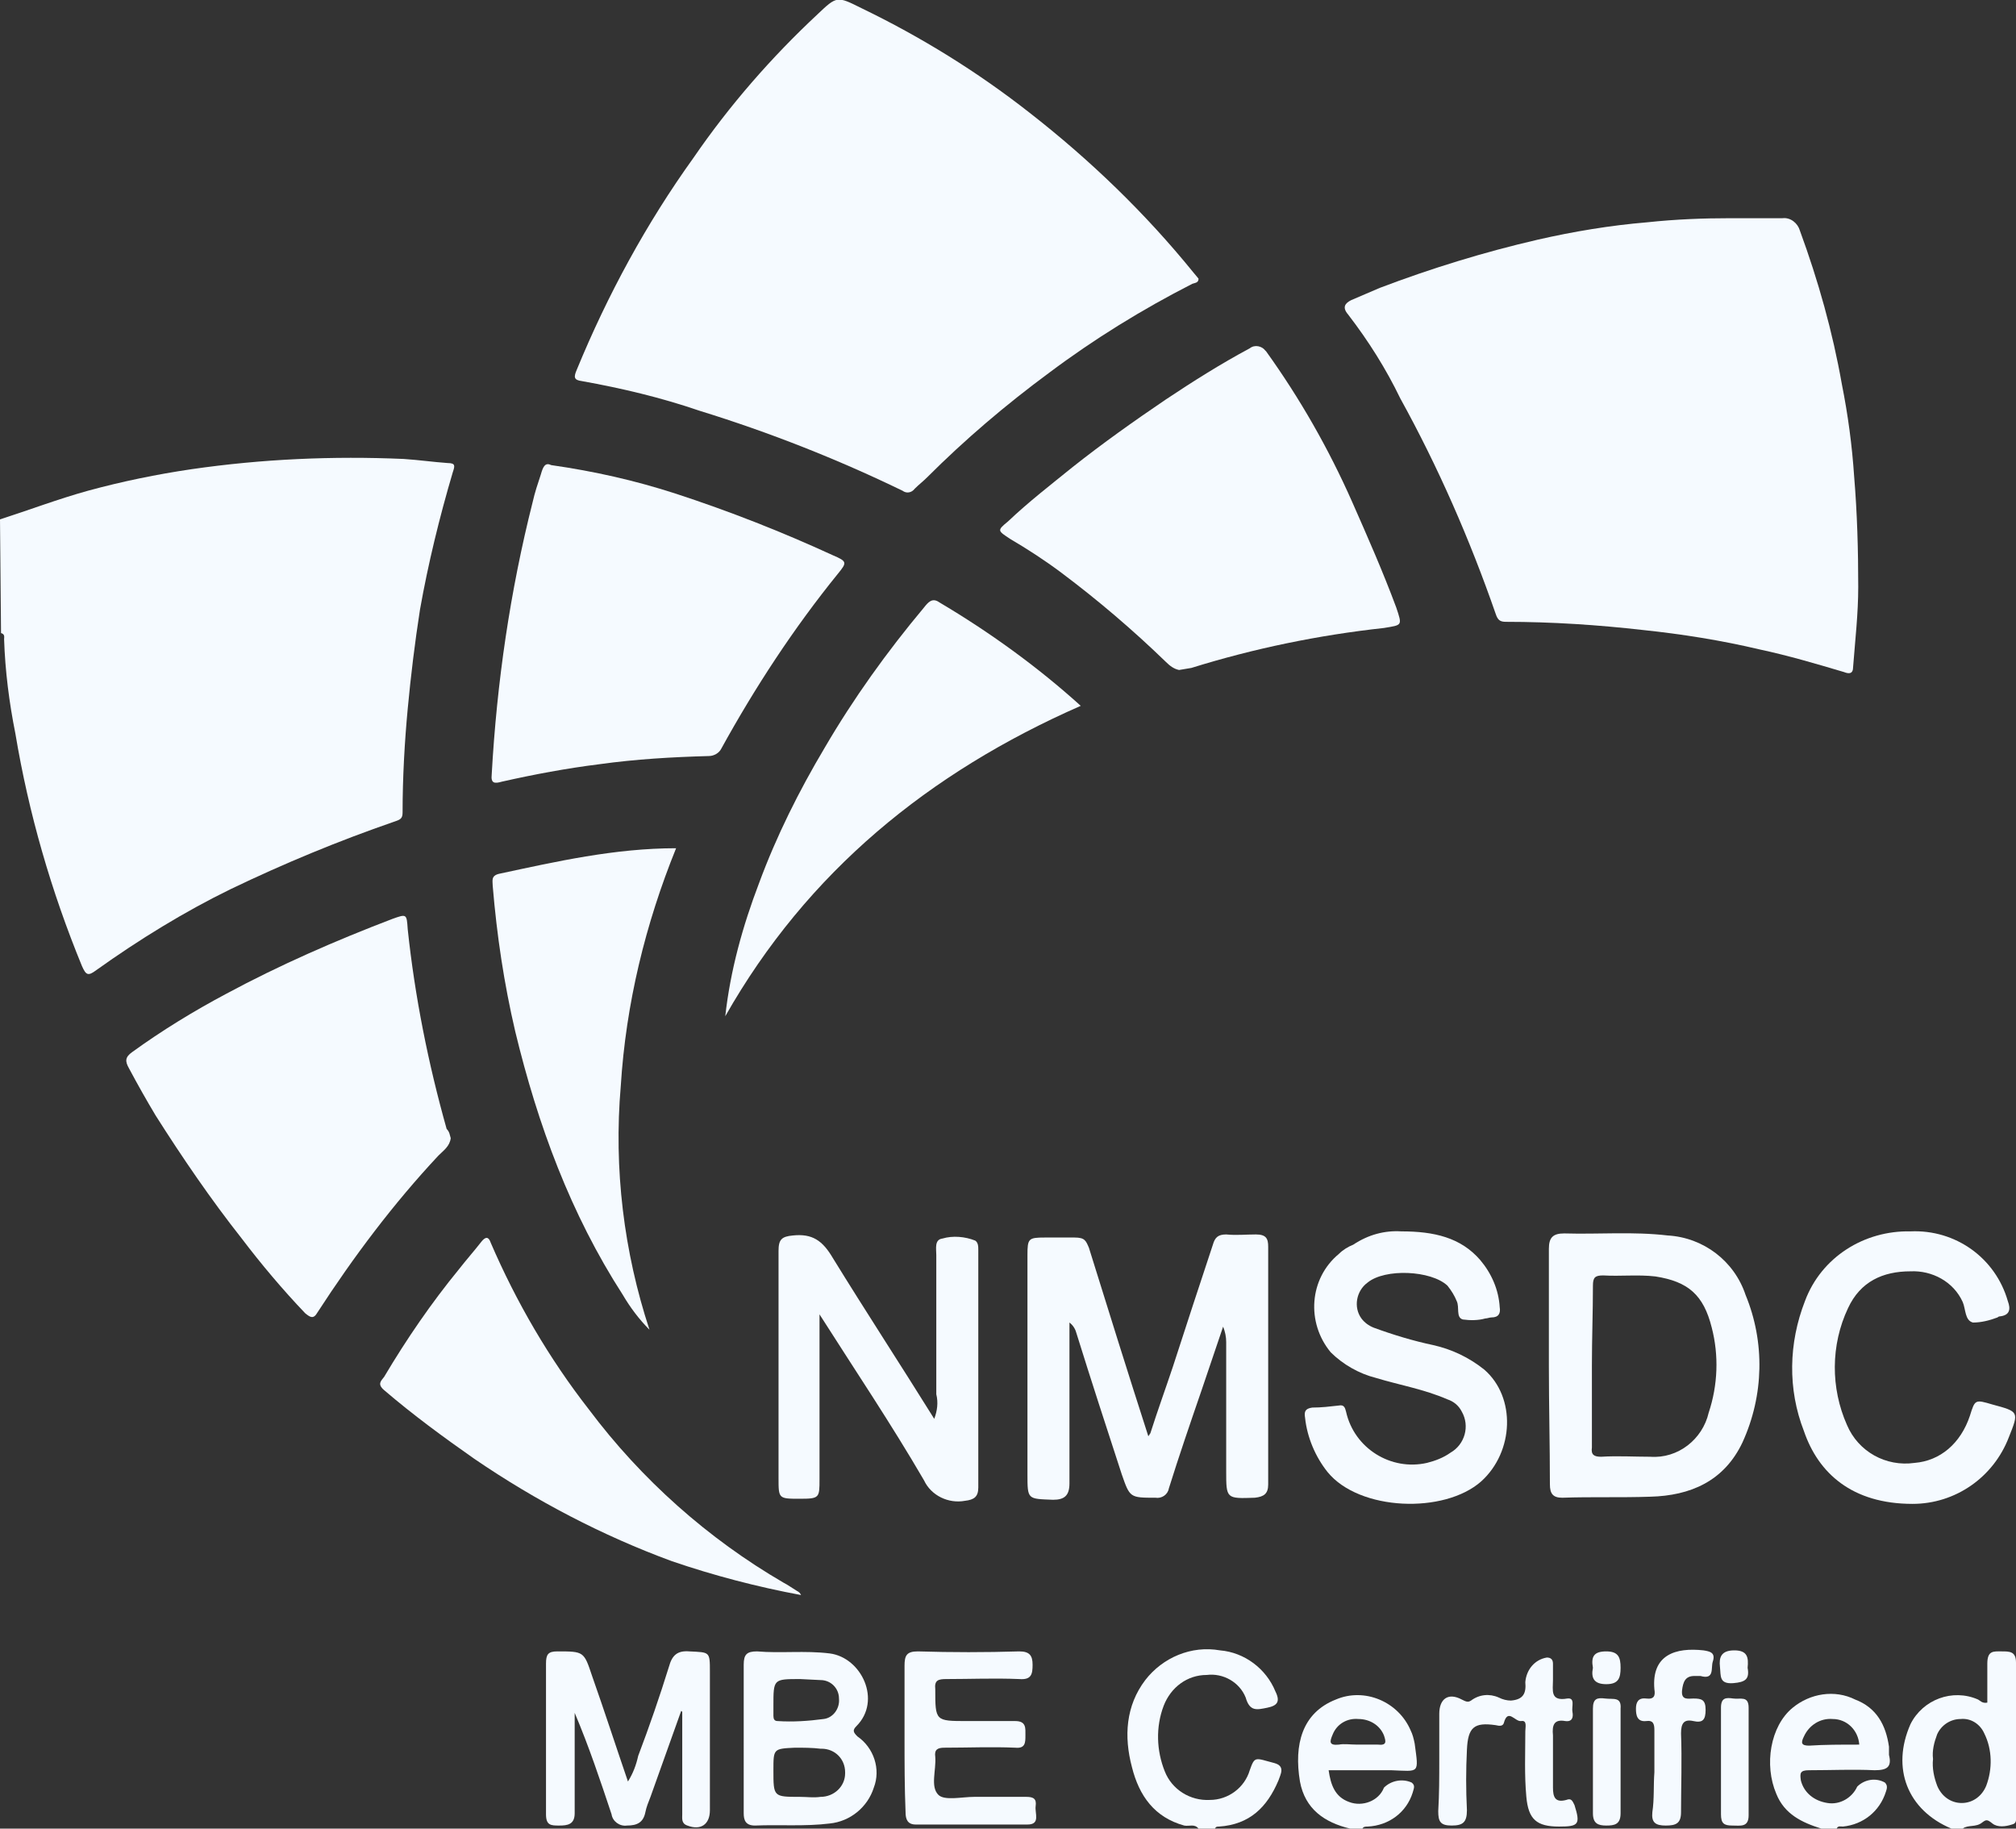
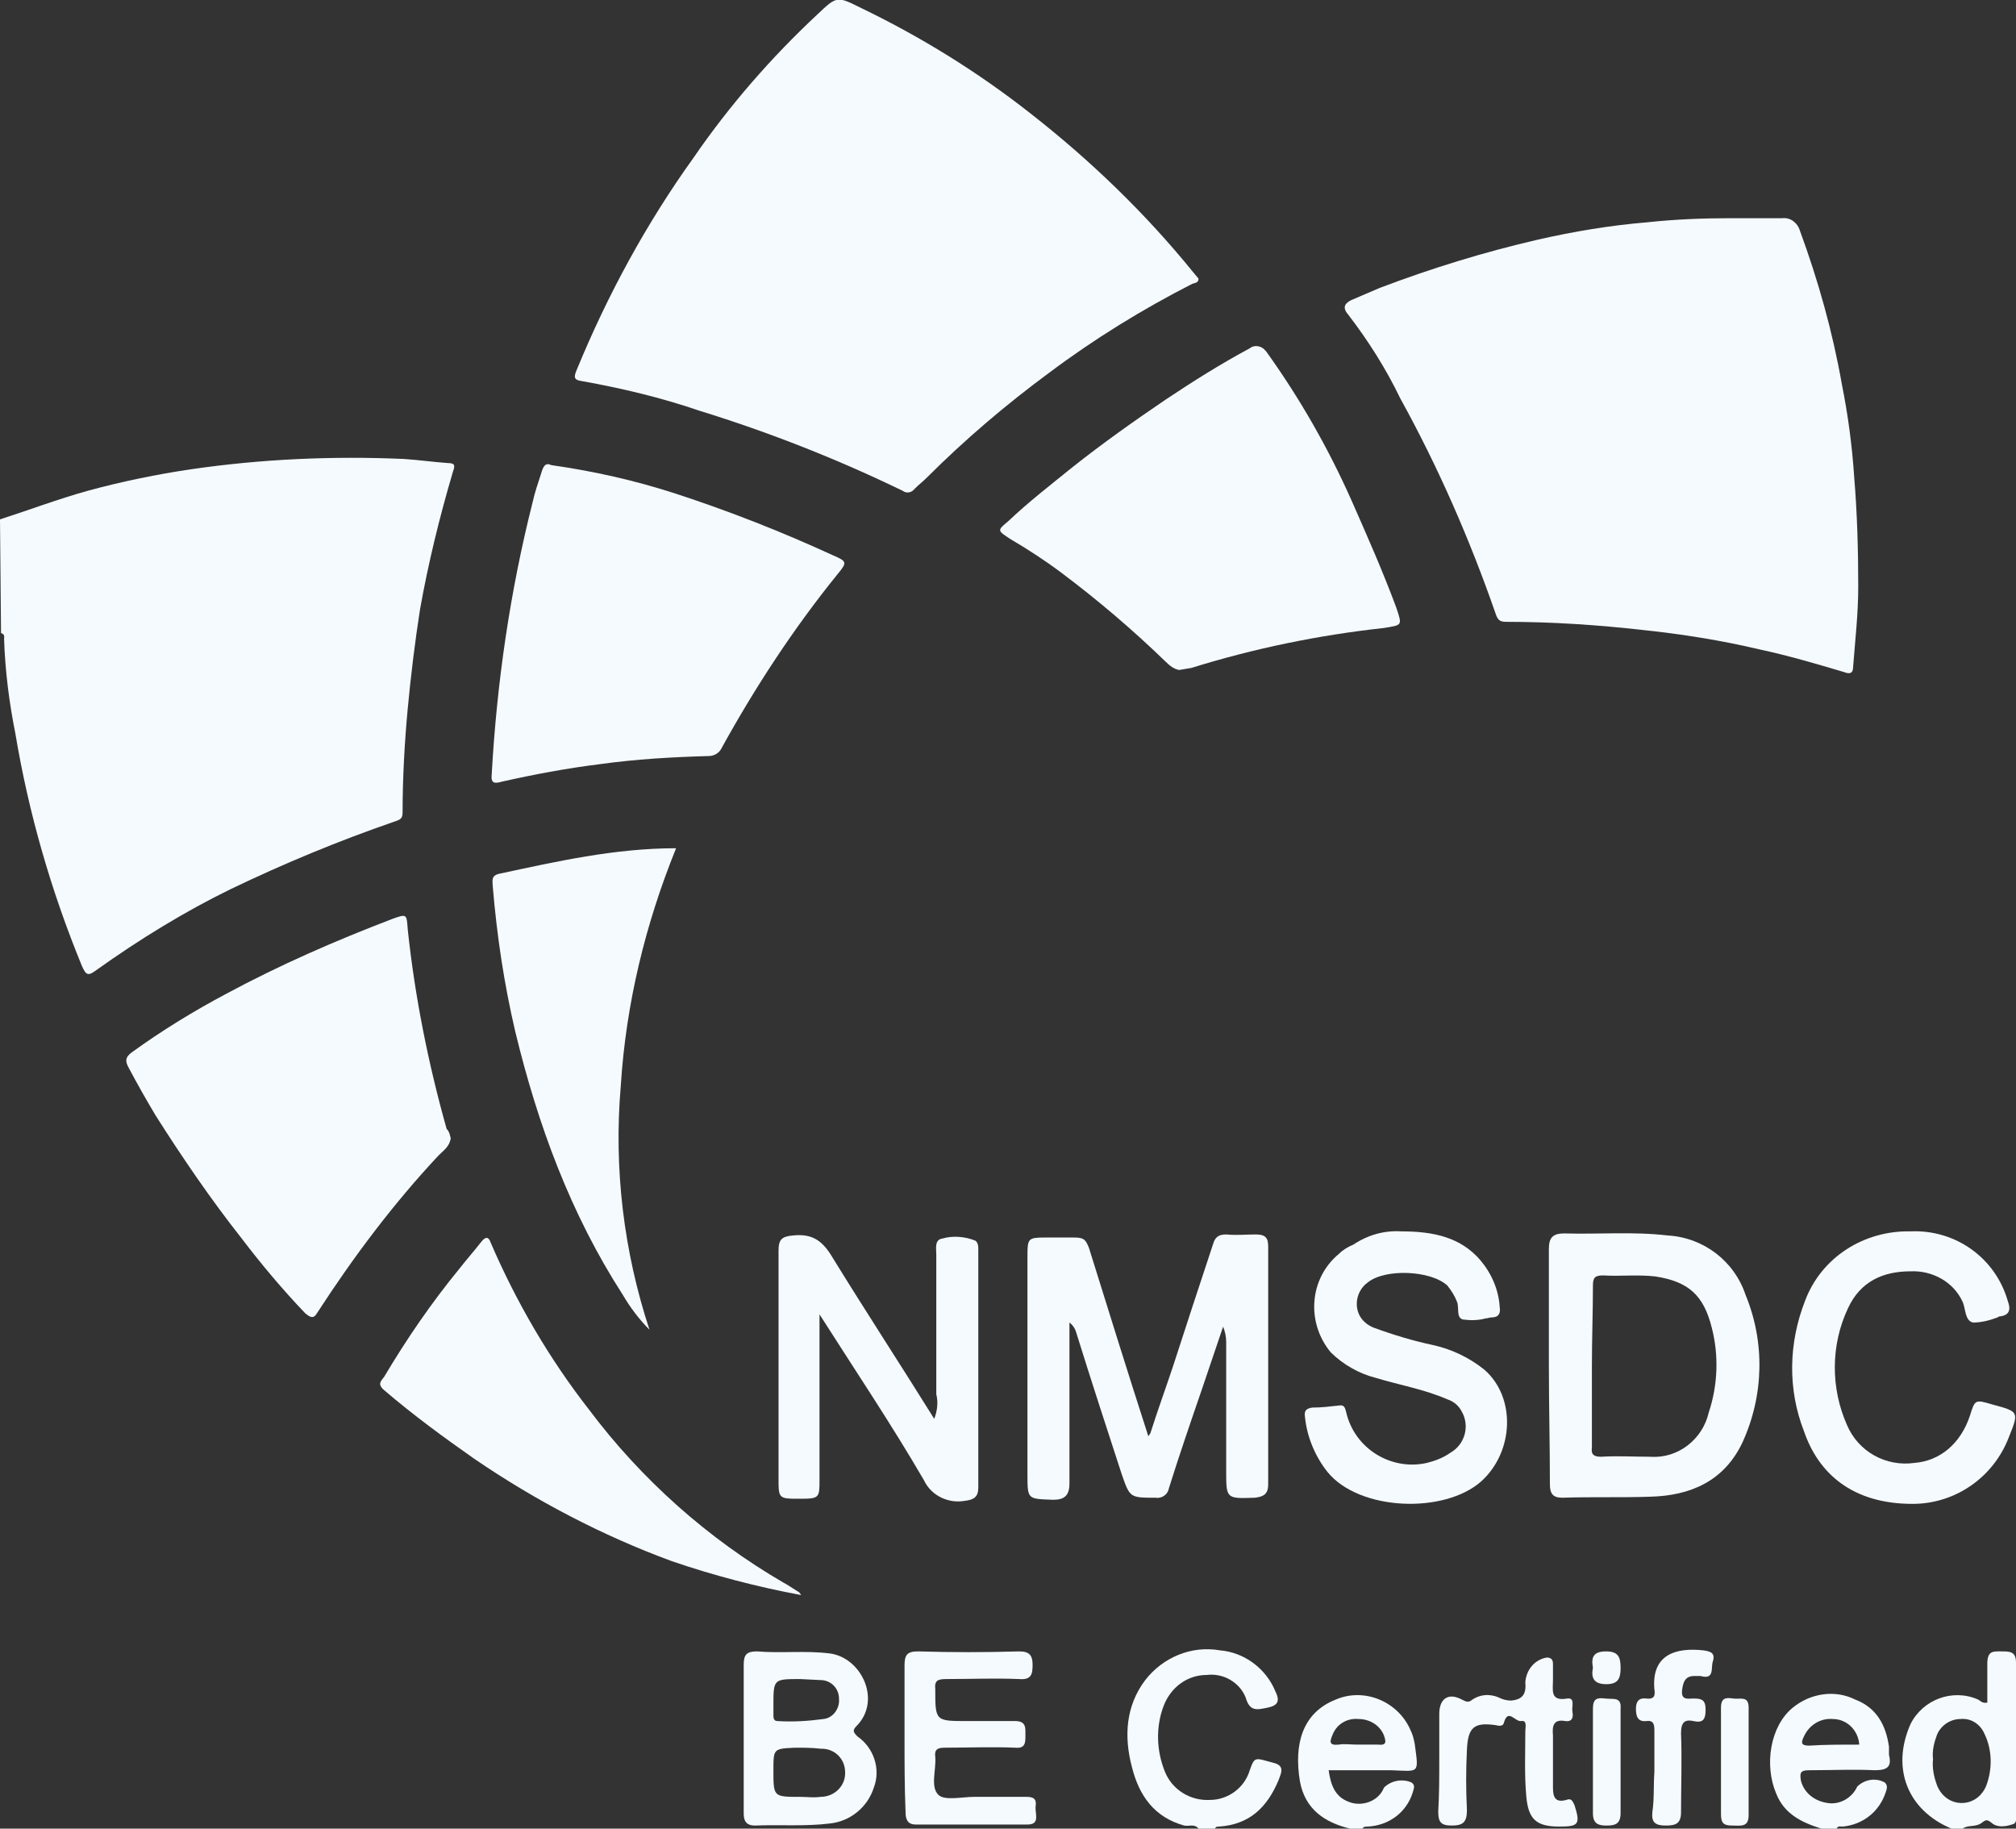
<svg xmlns="http://www.w3.org/2000/svg" version="1.1" x="0px" y="0px" viewBox="0 0 196.8 178.5" style="enable-background:new 0 0 196.8 178.5;" xml:space="preserve">
  <rect x="0" y="0" width="196.8" height="178.5" fill="#333333" stroke="none" />
  <style type="text/css">
	.st0{fill:#F5FAFF;}
</style>
  <g id="Layer_2">
</g>
  <g id="Layer_1">
    <g id="Layer_2_00000067195406063223194660000000382029450051583636_">
      <g id="Layer_1-2">
        <path class="st0" d="M0,50.7c2.8-0.9,5.7-2,8.6-2.8c3.3-0.9,6.7-1.6,10.1-2.1c6.9-1,13.8-1.3,20.7-1c1.5,0.1,2.9,0.3,4.3,0.4     c0.8,0,0.7,0.3,0.5,0.9c-1.3,4.4-2.4,8.9-3.2,13.4c-0.5,3.2-0.9,6.5-1.2,9.7s-0.5,6.7-0.5,10.1c0,0.6-0.2,0.7-0.8,0.9     c-5.5,1.9-10.8,4.1-16,6.6C18,89,13.6,91.7,9.4,94.7c-0.8,0.6-1,0.5-1.4-0.4c-3-7.3-5.2-14.9-6.5-22.7c-0.6-3-1-6.1-1.1-9.2     c0-0.2,0.1-0.5-0.3-0.6L0,50.7z" />
        <path class="st0" d="M117,178.5c-0.4-0.5-0.9-0.2-1.4-0.3c-2.9-0.8-4.4-2.9-5.1-5.7c-0.8-3-0.6-6,1.3-8.5     c1.7-2.2,4.5-3.4,7.3-2.9c2.4,0.2,4.5,1.8,5.4,4c0.5,1,0.2,1.4-0.8,1.6s-1.7,0.4-2.1-1c-0.6-1.5-2.2-2.4-3.8-2.2     c-1.9,0-3.5,1.2-4.2,3c-0.8,2.1-0.7,4.4,0.1,6.4c0.7,1.8,2.5,2.9,4.4,2.8c1.8,0,3.4-1.2,3.9-2.9c0.5-1.4,0.5-1.2,2.4-0.7     c1.1,0.3,0.6,1.1,0.4,1.7c-1.1,2.6-2.8,4.3-5.8,4.5c-0.2,0-0.3,0-0.4,0.2L117,178.5z" />
        <path class="st0" d="M190.5,178.5c-4.3-1.8-5.9-5.9-4-10.2c1.2-2.4,4.1-3.5,6.6-2.4c0.2,0.1,0.4,0.4,0.9,0.3c0-1.2,0-2.5,0-3.8     s0.6-1.2,1.4-1.2s1.4,0,1.4,1.1c0,4.9,0,9.9,0,14.9c0,0.4,0.1,0.8-0.4,0.9c-0.6,0.2-1.4,0.3-1.9-0.1s-0.6-0.4-1-0.1     c-0.6,0.5-1.4,0.2-1.9,0.6L190.5,178.5z M188.7,171.7c-0.1,0.9,0.1,1.8,0.4,2.6c0.4,1,1.3,1.7,2.4,1.7c1.1,0,2-0.7,2.4-1.7     c0.6-1.6,0.6-3.5-0.2-5.1c-0.4-0.9-1.3-1.5-2.3-1.4c-1,0-1.9,0.6-2.3,1.5C188.8,170.1,188.6,170.9,188.7,171.7z" />
        <path class="st0" d="M177.8,178.5c-1.9-0.6-3.6-1.4-4.4-3.4c-1.2-2.8-0.6-6.6,1.6-8.4c1.7-1.4,4.1-1.8,6.1-0.8     c2.1,0.8,3,2.5,3.3,4.6c0,0.2,0,0.5,0,0.8c0.3,1.2-0.2,1.5-1.4,1.5c-2.1-0.1-4.2,0-6.4,0c-0.9,0-0.9,0.3-0.8,1     c0.3,1.2,1.3,2,2.6,2.2c1.2,0.2,2.4-0.5,2.9-1.6c0.7-0.7,1.8-0.9,2.7-0.4c0.3,0.3,0.2,0.6,0.1,0.9c-0.6,1.9-2.2,3.2-4.2,3.4     c-0.2,0-0.5-0.1-0.6,0.2L177.8,178.5z M181.5,170.3c-0.1-1.4-1.2-2.5-2.6-2.5c-1.2-0.1-2.3,0.6-2.8,1.7c-0.3,0.6-0.3,0.9,0.5,0.9     C178.1,170.3,179.7,170.3,181.5,170.3L181.5,170.3z" />
        <path class="st0" d="M131.8,178.5c-2.5-0.6-4.4-1.9-4.9-4.6c-0.6-3.6,0.2-6.7,3.5-8c2.8-1.2,6.1,0.2,7.3,3     c0.2,0.4,0.3,0.8,0.4,1.3c0.4,3,0.5,2.7-2.3,2.6h-6.1c0.2,1.4,0.6,2.6,2,3.1c1.3,0.5,2.9-0.1,3.4-1.4c0.7-0.7,1.8-0.9,2.7-0.5     c0.4,0.3,0.2,0.6,0.1,1c-0.6,1.9-2.3,3.2-4.4,3.3c-0.2,0-0.4,0-0.5,0.2L131.8,178.5z M132.5,170.3L132.5,170.3c0.7,0,1.3,0,2,0     c0.9,0.1,0.8-0.3,0.6-0.9c-0.4-1-1.4-1.6-2.5-1.6c-1.1-0.1-2.1,0.5-2.5,1.5c-0.3,0.7-0.4,1.1,0.6,1     C131.2,170.2,131.8,170.3,132.5,170.3L132.5,170.3z" />
        <path class="st0" d="M117,27.2c0,0.4-0.3,0.4-0.6,0.5c-4.9,2.5-9.6,5.4-14,8.7c-4.2,3.1-8.2,6.5-11.9,10.2     c-0.4,0.4-0.8,0.7-1.2,1.1c-0.3,0.4-0.8,0.5-1.2,0.2c0,0,0,0,0,0c-6.4-3.1-13-5.7-19.8-7.8c-3.8-1.3-7.6-2.2-11.5-2.9     c-0.8-0.1-0.8-0.4-0.5-1.1c3-7.3,6.8-14.3,11.4-20.7c3.5-5.1,7.6-9.8,12.1-14c1.9-1.8,1.9-1.8,4.3-0.6C89.9,3.6,95.4,7,100.5,11     c5.9,4.6,11.3,9.8,16,15.6L117,27.2z" />
        <path class="st0" d="M168.9,21.3c2.1,0,3.6,0,5.1,0c0.8-0.1,1.5,0.5,1.7,1.2c1.8,4.9,3.2,9.9,4.1,15c0.6,3,1,6,1.2,9     c0.3,3.6,0.4,7.2,0.4,10.8c0,2.6-0.3,5.2-0.5,7.8c0,0.7-0.4,0.7-0.9,0.5c-2.7-0.8-5.4-1.6-8.2-2.2c-3.8-0.9-7.6-1.5-11.4-1.9     c-4.4-0.5-8.9-0.8-13.4-0.8c-0.6,0-0.8-0.2-1-0.8c-2.5-7.2-5.6-14.3-9.3-21c-1.4-2.9-3.1-5.6-5.1-8.2c-0.6-0.7-0.3-1.1,0.3-1.4     c0.9-0.4,1.9-0.8,2.8-1.2c5-1.9,10.2-3.5,15.4-4.7c3.5-0.8,7.1-1.4,10.7-1.7C163.6,21.4,166.3,21.3,168.9,21.3z" />
        <path class="st0" d="M53.8,45.4C58,46,62,46.9,66,48.2c5.2,1.7,10.3,3.7,15.3,6c1.4,0.6,1.4,0.7,0.5,1.8     c-4.3,5.3-8.1,11.1-11.4,17.1c-0.2,0.4-0.7,0.7-1.2,0.7c-3.6,0.1-7.1,0.3-10.7,0.8c-3.2,0.4-6.4,1-9.5,1.7     c-0.7,0.2-1.1,0.2-1-0.7c0.5-9,1.8-17.9,4-26.6c0.2-0.9,0.5-1.8,0.8-2.7C53,45.6,53.2,45.1,53.8,45.4z" />
        <path class="st0" d="M44,111.1c-0.1,0.8-0.7,1.2-1.2,1.7c-4.4,4.7-8.3,9.9-11.8,15.3c-0.4,0.7-0.7,0.5-1.2,0.1     c-2.2-2.3-4.3-4.8-6.2-7.3c-3-3.8-5.8-7.9-8.4-12c-0.9-1.5-1.8-3.1-2.6-4.6c-0.4-0.7-0.4-1.1,0.3-1.6c2.9-2.1,6-4,9.2-5.7     c5.2-2.8,10.7-5.2,16.2-7.3c1.4-0.5,1.4-0.5,1.5,1c0.7,6.6,2,13.1,3.8,19.5C43.9,110.5,43.9,110.8,44,111.1z" />
        <path class="st0" d="M115.1,65.4c-0.5-0.1-0.9-0.4-1.3-0.8c-3.2-3.1-6.6-6-10.2-8.7c-1.6-1.2-3.3-2.3-5-3.3     c-1.2-0.8-1.3-0.8-0.2-1.7c2-1.9,4.2-3.6,6.3-5.3c2.9-2.3,6-4.5,9.1-6.6c2.7-1.8,5.4-3.5,8.2-5c0.5-0.4,1.2-0.2,1.5,0.2     c0,0,0.1,0.1,0.1,0.1c3.3,4.6,6.1,9.5,8.4,14.7c1.5,3.4,3,6.8,4.3,10.3c0.6,1.8,0.6,1.7-1.2,2c-6.4,0.7-12.7,2-18.8,3.9     L115.1,65.4z" />
        <path class="st0" d="M66,82.8c-3,7.4-4.9,15.2-5.4,23.2c-0.7,8.1,0.3,16.2,2.8,23.8c-1-1-1.9-2.2-2.6-3.4     c-5.1-7.9-8.3-16.6-10.5-25.7c-1.1-4.7-1.8-9.4-2.2-14.2c0-0.5-0.2-1,0.6-1.2C54.3,84.1,60,82.8,66,82.8z" />
        <path class="st0" d="M78.2,155.7c-4.3-0.8-8.5-1.9-12.6-3.3c-6.8-2.5-13.3-5.9-19.3-10c-3-2.1-6-4.3-8.8-6.7     c-0.7-0.6-0.3-0.9,0-1.3c2.2-3.7,4.6-7.2,7.3-10.5c0.7-0.9,1.5-1.8,2.2-2.7c0.4-0.5,0.7-0.5,0.9,0.1c2.5,5.8,5.7,11.3,9.6,16.3     c5.1,6.8,11.6,12.6,19,16.9c0.4,0.2,0.8,0.5,1.3,0.8C78,155.4,78.1,155.5,78.2,155.7z" />
-         <path class="st0" d="M70.8,99.2c0.5-4.5,1.7-8.8,3.3-13c1.7-4.6,3.9-9,6.4-13.2c2.8-4.8,6.1-9.4,9.7-13.7c0.4-0.5,0.8-1,1.5-0.5     c4.9,2.9,9.6,6.3,13.8,10.1C90.7,75.4,78.8,85.1,70.8,99.2z" />
        <path class="st0" d="M112.3,139.9c0.7-2.2,1.5-4.4,2.2-6.5c1.3-4,2.6-8,3.9-11.9c0.2-0.7,0.5-1,1.3-1c1,0.1,1.9,0,2.9,0     s1.2,0.4,1.2,1.2c0,7.7,0,15.5,0,23.2c0,0.9-0.4,1.2-1.3,1.3c-2.8,0.1-2.8,0.1-2.8-2.6c0-4.2,0-8.4,0-12.6c0-0.5-0.1-1-0.3-1.5     l-2.1,6.2c-1.1,3.2-2.2,6.4-3.2,9.6c-0.1,0.6-0.7,1-1.3,0.9c0,0,0,0,0,0c-2.5,0-2.5,0-3.3-2.3c-1.5-4.6-3-9.2-4.4-13.7     c-0.1-0.4-0.3-0.8-0.7-1.1v3.8c0,4,0,7.9,0,11.9c0,1.2-0.5,1.6-1.6,1.6c-2.5-0.1-2.5,0-2.5-2.5v-21.4c0-1.6,0.1-1.7,1.7-1.7     c1,0,1.9,0,2.9,0s1.1,0.3,1.4,1c1.9,6.1,3.8,12.2,5.8,18.4L112.3,139.9z" />
        <path class="st0" d="M80,128.3v16.1c0,1.8,0,1.9-1.9,1.9c-2.1,0-2.1,0-2.1-2c0-7.4,0-14.8,0-22.2c0-1.1,0.3-1.4,1.4-1.5     c1.9-0.2,2.9,0.5,3.9,2.2c3.2,5.2,6.6,10.4,9.9,15.7c0.3-0.8,0.4-1.6,0.2-2.4c0-4.5,0-9.1,0-13.6c0-0.6-0.2-1.5,0.6-1.6     c1-0.3,2.2-0.2,3.2,0.2c0.3,0.2,0.3,0.6,0.3,0.9c0,7.8,0,15.5,0,23.2c0,0.9-0.4,1.2-1.3,1.3c-1.6,0.3-3.3-0.5-4-2     C87,139,83.5,133.8,80,128.3z" />
        <path class="st0" d="M151.2,133.3c0-3.8,0-7.6,0-11.4c0-1.1,0.4-1.5,1.5-1.5c3.4,0.1,6.7-0.2,10.1,0.2c3.5,0.2,6.5,2.5,7.6,5.8     c1.9,4.6,1.8,9.8-0.3,14.4c-1.8,3.8-5.1,5.2-9,5.3c-2.9,0.1-5.7,0-8.6,0.1c-0.9,0-1.2-0.4-1.2-1.3     C151.3,141.1,151.2,137.2,151.2,133.3z M155.4,133.3L155.4,133.3v8c-0.1,0.7,0.2,0.9,0.9,0.9c1.6-0.1,3.2,0,4.8,0     c2.7,0.2,5.1-1.7,5.7-4.3c0.9-2.7,1-5.6,0.3-8.3c-0.8-3.2-2.3-4.5-5.5-5c-1.7-0.2-3.4,0-5.1-0.1c-0.8,0-1,0.2-1,1     C155.5,128.1,155.4,130.7,155.4,133.3L155.4,133.3z" />
        <path class="st0" d="M136.8,120.2c3.2,0,5.8,0.6,7.7,2.8c1.1,1.3,1.8,2.9,1.9,4.6c0.1,0.6-0.1,1-0.8,1c-0.2,0-0.4,0.1-0.6,0.1     c-0.7,0.2-1.5,0.2-2.2,0.1c-0.7-0.2-0.3-1.2-0.6-1.8c-0.2-0.5-0.5-1-0.9-1.5c-1.6-1.5-6.1-1.7-7.8-0.3c-1.1,0.8-1.4,2.4-0.6,3.5     c0.3,0.4,0.7,0.7,1.2,0.9c1.9,0.7,3.9,1.3,5.8,1.7c1.8,0.4,3.5,1.2,5,2.4c3.1,2.7,2.9,8-0.3,10.9c-3.6,3.2-11.9,2.9-15-0.9     c-1.2-1.5-2-3.4-2.2-5.3c-0.1-0.6,0-0.9,0.7-1c0.9,0,1.7-0.1,2.6-0.2c0.5-0.1,0.6,0.2,0.7,0.6c0.8,3.6,4.4,5.8,7.9,5     c0.8-0.2,1.6-0.5,2.3-1c1.4-0.8,1.9-2.6,1.1-4c-0.3-0.6-0.8-1-1.4-1.2c-2.3-1-4.7-1.4-7-2.1c-1.6-0.4-3.2-1.3-4.4-2.5     c-2.4-2.9-2.1-7.2,0.8-9.6c0.4-0.4,0.9-0.7,1.4-0.9C133.6,120.5,135.2,120.1,136.8,120.2z" />
        <path class="st0" d="M186.5,120.2c4.4-0.2,8.3,2.6,9.5,6.8c0.3,0.8,0.2,1.4-0.8,1.5c-0.1,0-0.2,0.1-0.2,0.1     c-0.8,0.3-1.6,0.5-2.4,0.5c-0.8-0.2-0.7-1.3-1-2c-0.9-2-3-3.1-5.1-3c-2.7,0-4.9,1-6.1,3.6c-1.7,3.6-1.7,7.8-0.1,11.4     c1.1,2.6,3.8,4.1,6.6,3.7c2.5-0.2,4.5-1.9,5.4-4.6c0.5-1.6,0.5-1.6,2.2-1.1c2.6,0.7,2.6,0.7,1.6,3.2c-1.5,3.9-5.2,6.5-9.4,6.5     c-5.9,0-9.2-3-10.6-7.1c-1.6-4.1-1.5-8.6,0.1-12.7C177.8,122.7,182,120.1,186.5,120.2z" />
-         <path class="st0" d="M66.5,167l-3,8.4c-0.2,0.5-0.4,1-0.5,1.5c-0.2,1-0.8,1.3-1.8,1.3c-0.7,0.1-1.4-0.4-1.5-1.1     c-1.1-3.3-2.2-6.6-3.6-9.9v3.9c0,2,0,3.9,0,5.9c0,1.1-0.7,1.2-1.5,1.2s-1.3,0-1.3-1.1c0-4.9,0-9.8,0-14.7c0-0.9,0.2-1.2,1.1-1.2     c2.6,0,2.6,0,3.4,2.4c1.2,3.4,2.3,6.8,3.5,10.3c0.5-0.8,0.8-1.6,1-2.5c1.1-2.9,2.1-5.8,3-8.7c0.3-1.1,0.8-1.6,2-1.5     c2,0.1,2,0,2,2v13.5c0,1.4-0.9,2-2.2,1.5c-0.6-0.2-0.5-0.7-0.5-1.1c0-3.3,0-6.6,0-10L66.5,167z" />
        <path class="st0" d="M72.6,169.7c0-2.4,0-4.8,0-7.2c0-1,0.3-1.3,1.3-1.3c2.3,0.2,4.7-0.1,7.1,0.2c3.1,0.4,5.1,4.6,2.6,7.1     c-0.4,0.4-0.3,0.6,0.1,1c1.6,1.1,2.3,3.2,1.6,5c-0.6,1.9-2.3,3.3-4.3,3.5c-2.4,0.3-4.9,0.1-7.3,0.2c-0.9,0-1.1-0.5-1.1-1.2     C72.6,174.5,72.6,172.1,72.6,169.7L72.6,169.7z M78.1,175.4c0.7,0,1.3,0.1,2,0c1.3,0,2.4-1,2.4-2.3c0,0,0-0.1,0-0.1     c0-1.3-1-2.3-2.3-2.3c0,0-0.1,0-0.1,0c-0.8-0.1-1.7-0.1-2.5-0.1c-2.1,0.1-2.1,0.1-2.1,2.2C75.5,175.4,75.5,175.4,78.1,175.4z      M78.1,163.9c-2.6,0-2.6,0-2.6,2.6v1c0,0.3,0.1,0.5,0.4,0.5c1.5,0.1,3,0,4.5-0.2c0.9-0.1,1.6-1,1.5-2c0,0,0,0,0,0     c0-1-0.8-1.8-1.8-1.8c0,0,0,0,0,0L78.1,163.9z" />
        <path class="st0" d="M88.3,169.6c0-2.3,0-4.7,0-7c0-1,0.2-1.4,1.3-1.4c3.3,0.1,6.6,0.1,9.9,0c1,0,1.3,0.4,1.3,1.3     s-0.1,1.5-1.3,1.4c-2.4-0.1-4.8,0-7.1,0c-0.8,0-1.2,0.1-1.1,1c0,3.1,0,3.1,3.1,3.1c1.6,0,3.2,0,4.7,0c1.1,0,1,0.7,1,1.4     s0,1.3-1,1.2c-2.3-0.1-4.6,0-6.9,0c-0.7,0-1,0.2-0.9,0.9c0.1,1.3-0.5,2.9,0.3,3.7c0.6,0.6,2.3,0.2,3.5,0.2c1.7,0,3.4,0,5.1,0     c0.7,0,1,0.2,0.9,0.9s0.5,1.8-0.8,1.8c-3.6,0-7.2,0-10.9,0c-0.8,0-1-0.5-1-1.2C88.3,174.5,88.3,172,88.3,169.6z" />
        <path class="st0" d="M140.5,171.9v-4.6c0-1.5,0.9-2.1,2.2-1.4c0.4,0.2,0.6,0.3,0.9,0.1c0.8-0.6,1.8-0.7,2.7-0.3     c0.4,0.2,0.8,0.3,1.2,0.3c1.2-0.1,1.5-0.7,1.4-1.8c0.1-1.2,0.9-2.2,2.1-2.4c0.4,0,0.6,0.2,0.6,0.6v1.6c0,1-0.3,2.1,1.4,1.8     c0.8-0.1,0.4,0.8,0.5,1.3s0,1-0.7,0.9c-1.1-0.2-1.3,0.4-1.2,1.4c0,1.7,0,3.4,0,5.1c0,0.9,0.2,1.5,1.3,1.2     c0.5-0.2,0.6,0.1,0.8,0.5c0.6,1.9,0.4,2.1-1.5,2.1c-2.2,0-3-0.7-3.2-2.9s-0.1-4.2-0.1-6.4c0-0.4,0.2-1.1-0.4-1s-1.3-1.3-1.7,0.2     c-0.1,0.3-0.4,0.3-0.8,0.2c-2.1-0.3-2.7,0.2-2.8,2.4c-0.1,2-0.1,3.9,0,5.9c0,1.2-0.4,1.5-1.5,1.5s-1.3-0.4-1.3-1.4     C140.5,175.1,140.5,173.5,140.5,171.9z" />
        <path class="st0" d="M161.5,173c0-1.4,0-2.8,0-4.1c0-0.6-0.1-1-0.8-0.9c-0.9,0.1-1-0.6-1-1.2s0.2-1.1,1-1s0.9-0.3,0.8-0.9     c-0.3-3.4,2.1-4.1,4.8-3.8c0.6,0.1,1.2,0.2,0.9,1.1c-0.2,0.6,0.2,1.8-1.2,1.4c-0.2,0-0.4,0-0.6,0c-0.9,0-1.1,0.6-1.2,1.4     c-0.1,1,0.6,0.8,1.1,0.8c0.8,0,1.2,0.1,1.2,1.1s-0.3,1.3-1.2,1.1s-1.2,0.2-1.2,1.2c0.1,2.6,0,5.2,0,7.7c0,1.1-0.5,1.3-1.5,1.3     s-1.4-0.3-1.3-1.3C161.5,175.6,161.4,174.3,161.5,173L161.5,173z" />
        <path class="st0" d="M158.2,172c0,1.7,0,3.3,0,5c0,1.1-0.6,1.2-1.4,1.2s-1.3-0.2-1.3-1.2c0-3.4,0-6.8,0-10.2c0-1,0.4-1.1,1.2-1     s1.6-0.2,1.5,1C158.2,168.5,158.2,170.3,158.2,172L158.2,172z" />
        <path class="st0" d="M168,171.9c0-1.7,0-3.5,0-5.2c0-1,0.5-1,1.2-0.9s1.5-0.3,1.5,0.9c0,3.5,0,7,0,10.5c0,1.2-0.8,1-1.6,1     s-1.1-0.2-1.1-1.1C168,175.3,168,173.6,168,171.9z" />
        <path class="st0" d="M155.5,162.8c-0.2-1.1,0.1-1.6,1.3-1.6s1.4,0.6,1.4,1.6s-0.2,1.6-1.4,1.6S155.3,163.8,155.5,162.8z" />
-         <path class="st0" d="M170.6,162.8c0.2,1.1-0.2,1.4-1.4,1.5c-1.4,0.1-1.2-0.7-1.3-1.6s0.1-1.6,1.4-1.6S170.7,161.8,170.6,162.8z" />
      </g>
    </g>
  </g>
</svg>